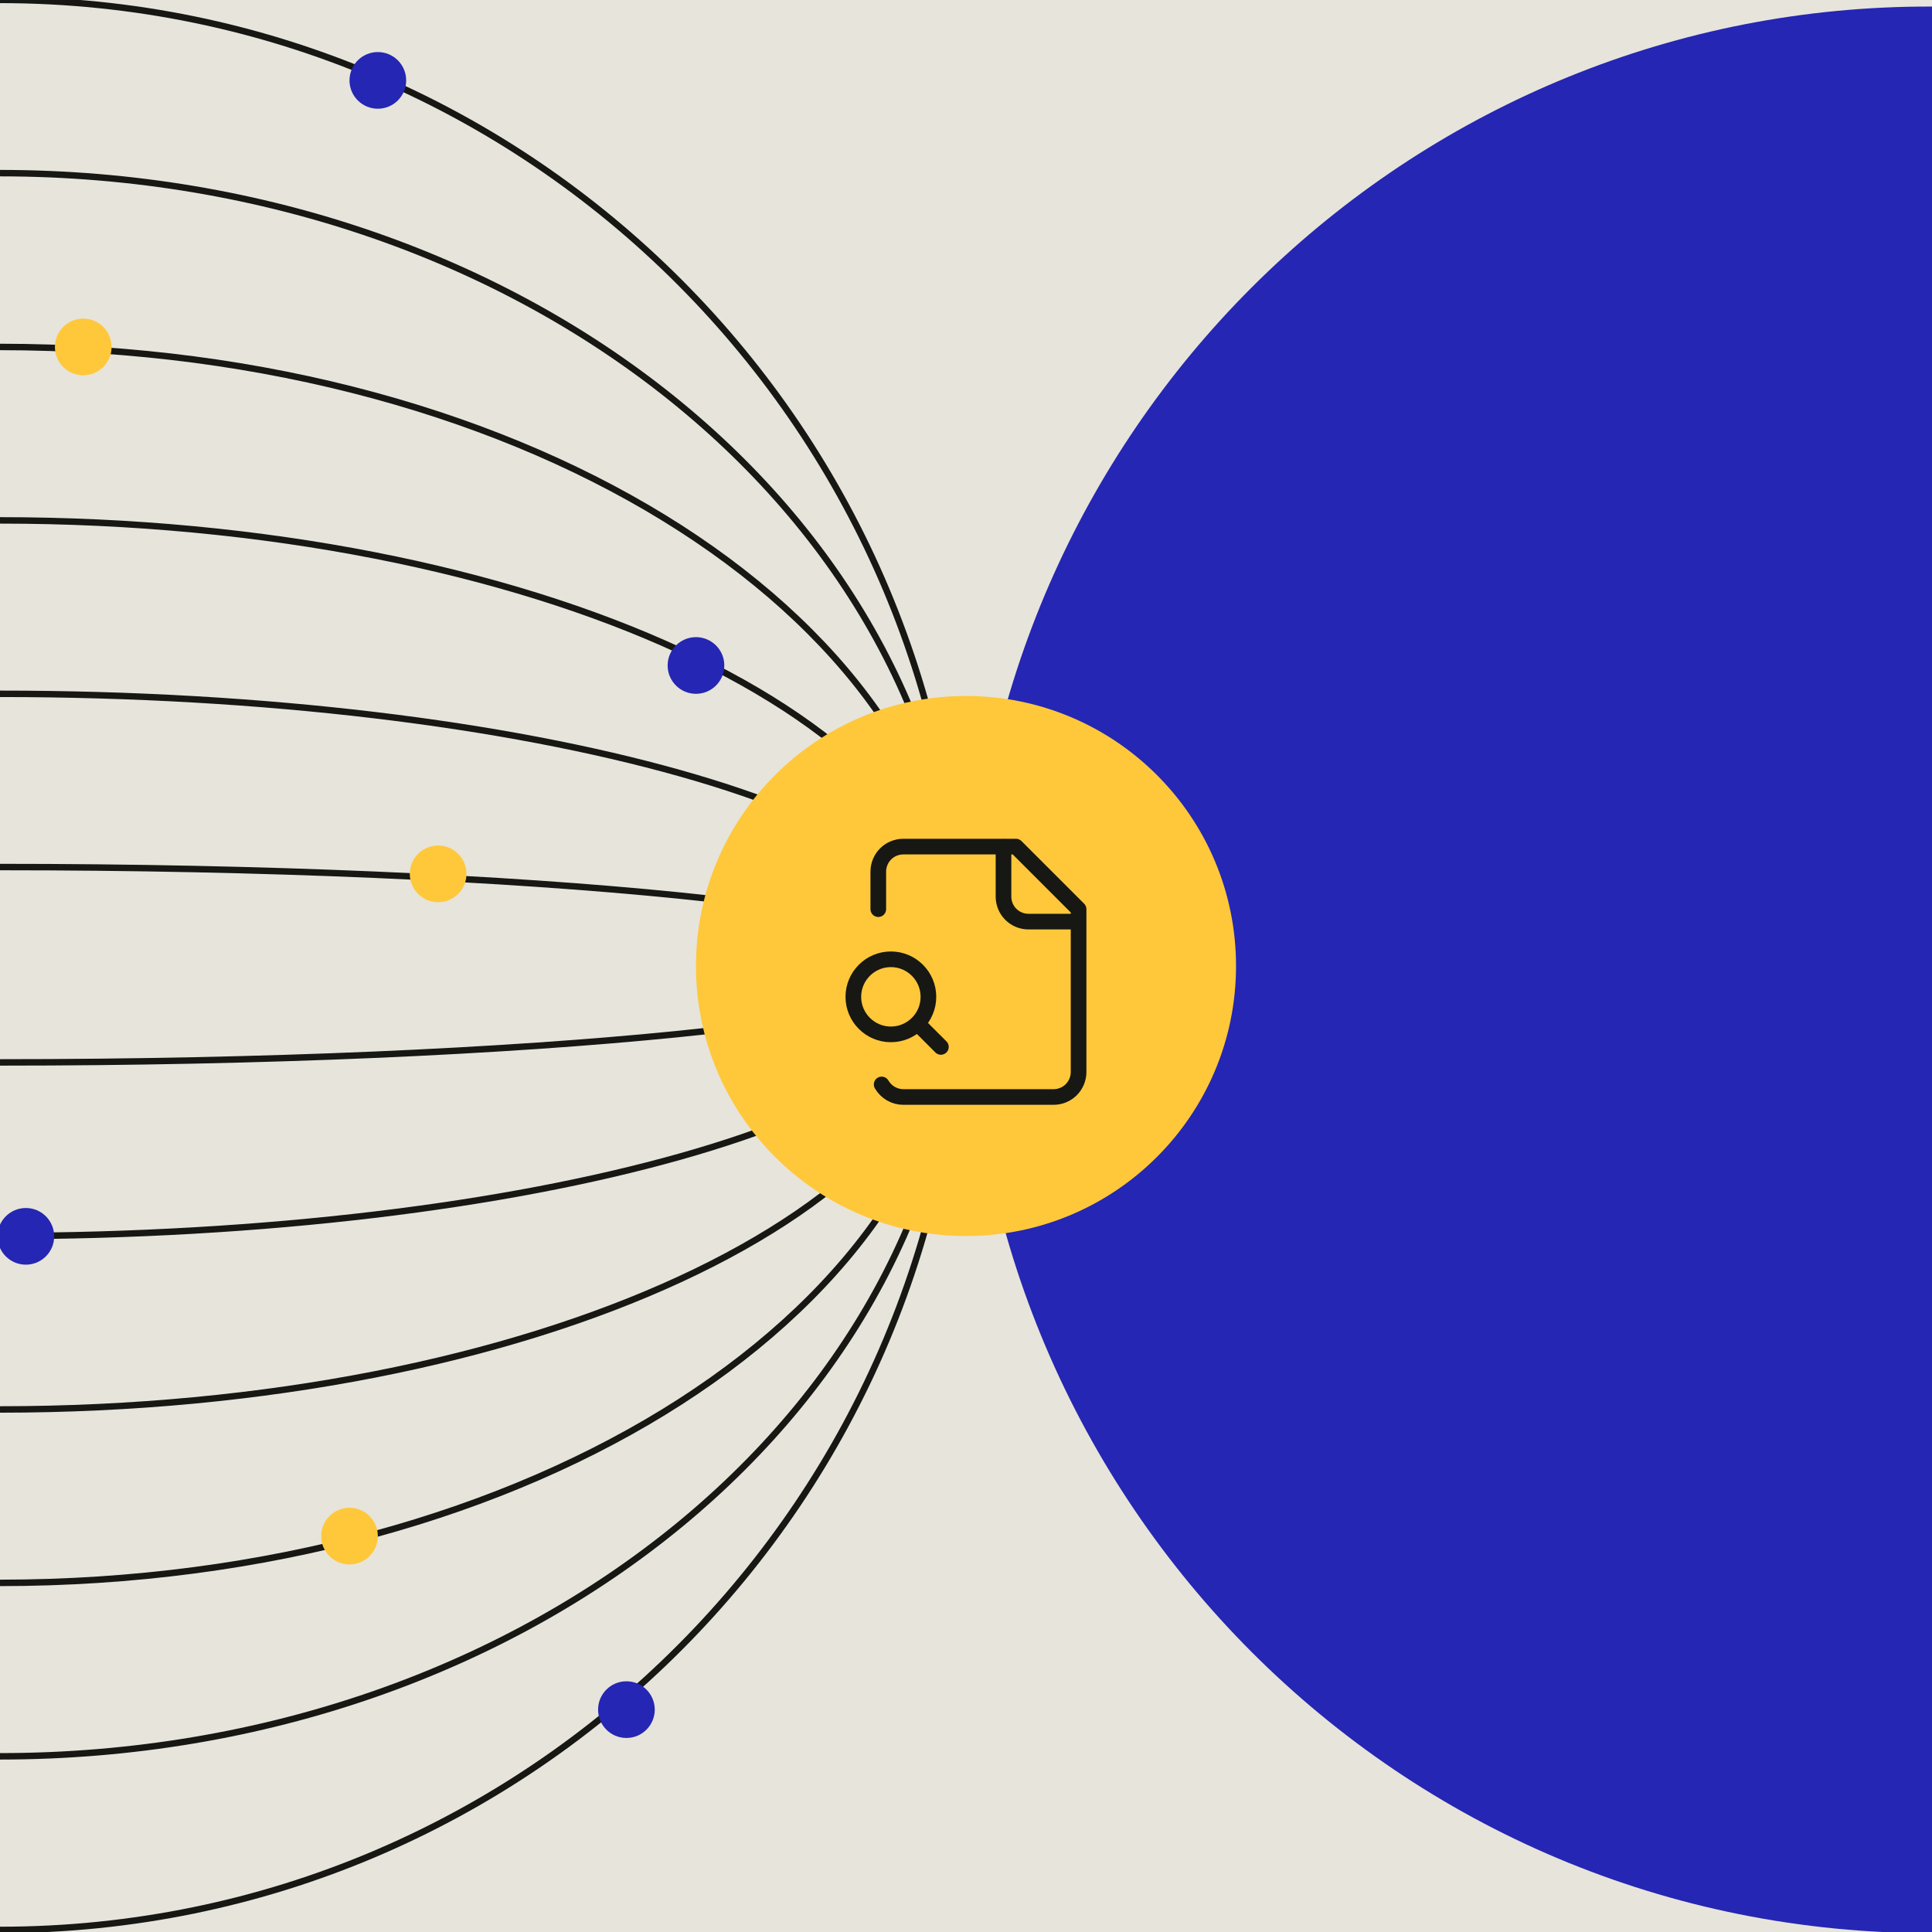
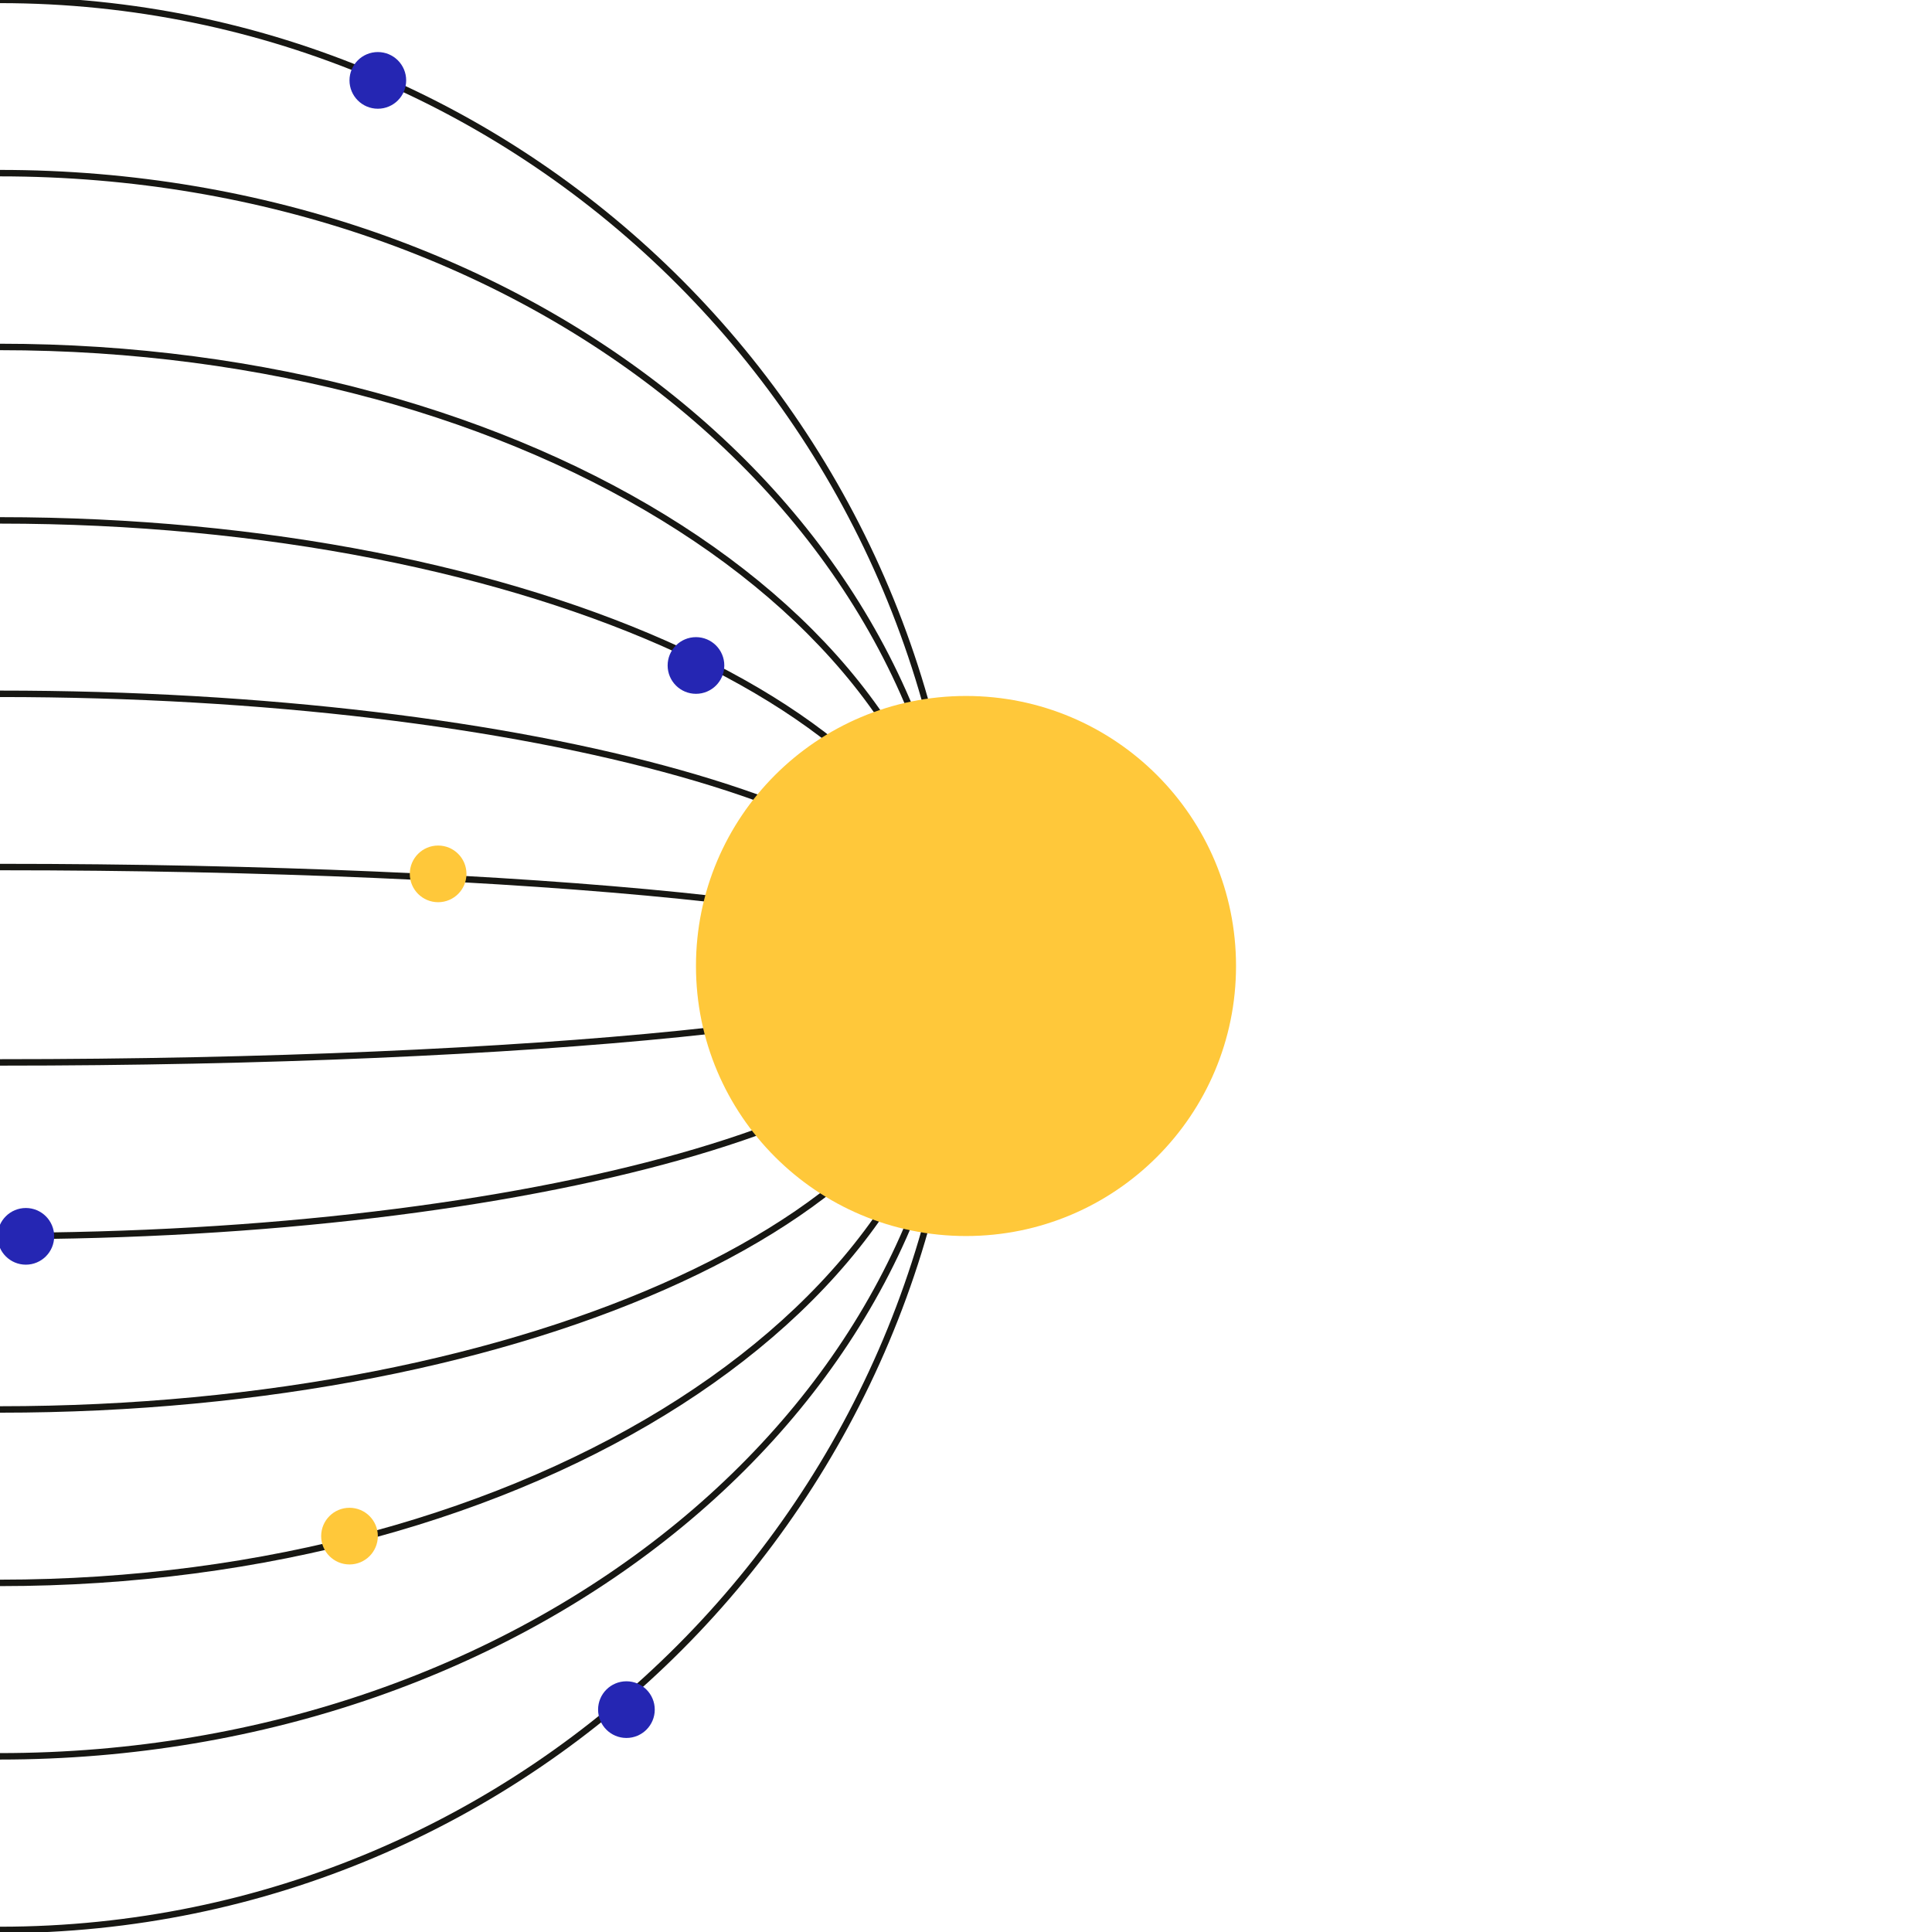
<svg xmlns="http://www.w3.org/2000/svg" id="Layer_1" data-name="Layer 1" width="1200" height="1200" viewBox="0 0 1200 1200">
-   <rect width="1200" height="1200" fill="#e7e4db" />
  <g>
-     <path d="M1170.58,1200.06c-328.88-15.32-583.1-295.56-567.9-625.53C617.63,254.65,880.85,2.98,1200,4.07v1195.99h-29.54.12Z" fill="#2526b3" />
    <path d="M0,1198.72c329.85,0,597.32-268.33,597.32-599.39S329.85-.06,0-.06" fill="none" stroke="#171713" stroke-miterlimit="2.49" stroke-width="4.01" />
    <path d="M0,1090.88c329.85,0,597.32-220.06,597.32-491.67S329.85,107.54,0,107.54" fill="none" stroke="#171713" stroke-miterlimit="2.49" stroke-width="4.01" />
    <path d="M0,983.16c329.85,0,597.32-171.91,597.32-383.83S329.85,215.5,0,215.5" fill="none" stroke="#171713" stroke-miterlimit="2.49" stroke-width="4.01" />
    <path d="M0,875.44c329.85,0,597.32-123.65,597.32-276.11S329.85,323.22,0,323.22" fill="none" stroke="#171713" stroke-miterlimit="2.49" stroke-width="4.01" />
    <path d="M0,767.72c329.85,0,597.32-75.38,597.32-168.39S329.85,430.94,0,430.94" fill="none" stroke="#171713" stroke-miterlimit="2.49" stroke-width="4.01" />
    <path d="M0,659.88c329.85,0,597.32-27.11,597.32-60.67S329.85,538.54,0,538.54" fill="none" stroke="#171713" stroke-miterlimit="2.49" stroke-width="4.01" />
  </g>
  <g>
    <circle cx="600" cy="600" r="167.72" fill="#ffc83a" />
-     <path d="M623.29,525.8v31.1c0,4.14,1.65,8.1,4.54,10.99,2.89,2.89,6.85,4.54,10.99,4.54h31.1M547.61,673.57c1.38,2.36,3.34,4.32,5.7,5.7,2.36,1.38,5.03,2.09,7.74,2.09h93.35c4.14,0,8.1-1.65,10.99-4.54,2.89-2.89,4.54-6.9,4.54-10.99v-101.1l-38.89-38.89h-69.99c-4.14,0-8.1,1.65-10.99,4.54-2.89,2.89-4.54,6.9-4.54,10.99v23.32M584.41,650.26l-11.66-11.66M576.66,619.15c0,12.9-10.46,23.32-23.32,23.32s-23.32-10.46-23.32-23.32,10.46-23.32,23.32-23.32,23.32,10.46,23.32,23.32Z" fill="none" stroke="#171713" stroke-linecap="round" stroke-linejoin="round" stroke-width="9.72" />
  </g>
-   <circle cx="51.71" cy="215.5" r="17.6" fill="#ffc83a" />
  <circle cx="272.13" cy="542.78" r="17.6" fill="#ffc83a" />
  <circle cx="217.08" cy="954.11" r="17.6" fill="#ffc83a" />
  <circle cx="234.68" cy="49.93" r="17.6" fill="#2526b3" />
  <circle cx="432.28" cy="413.34" r="17.6" fill="#2526b3" />
  <circle cx="16.05" cy="767.91" r="17.6" fill="#2526b3" />
  <circle cx="389.08" cy="1061.88" r="17.6" fill="#2526b3" />
</svg>